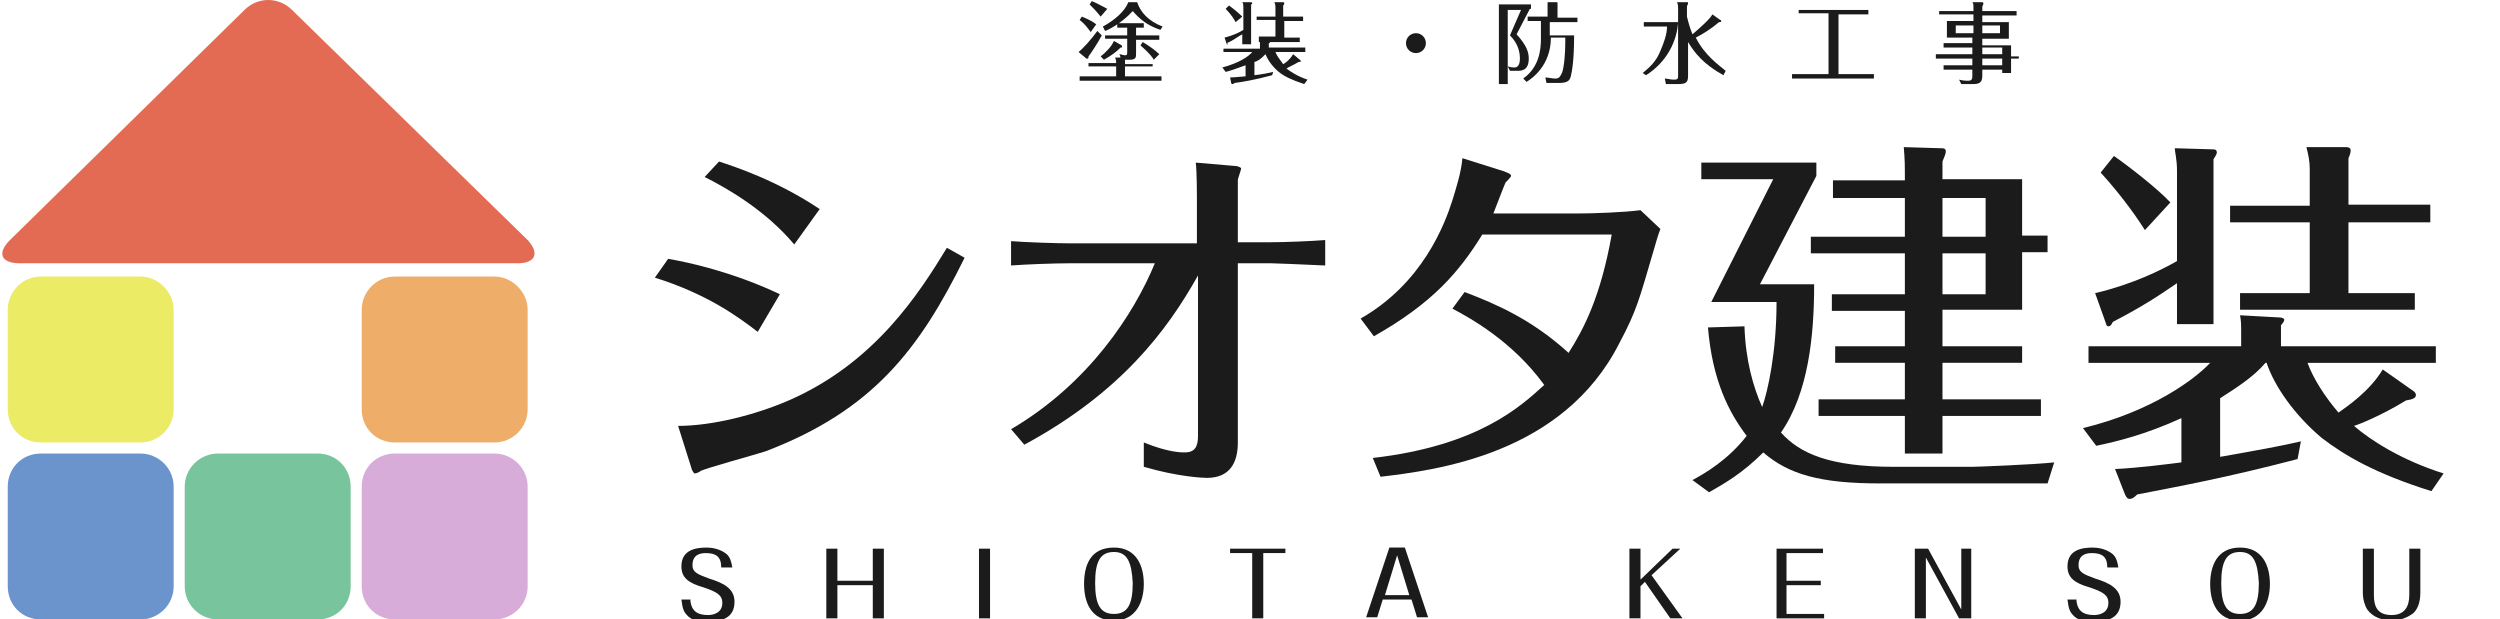
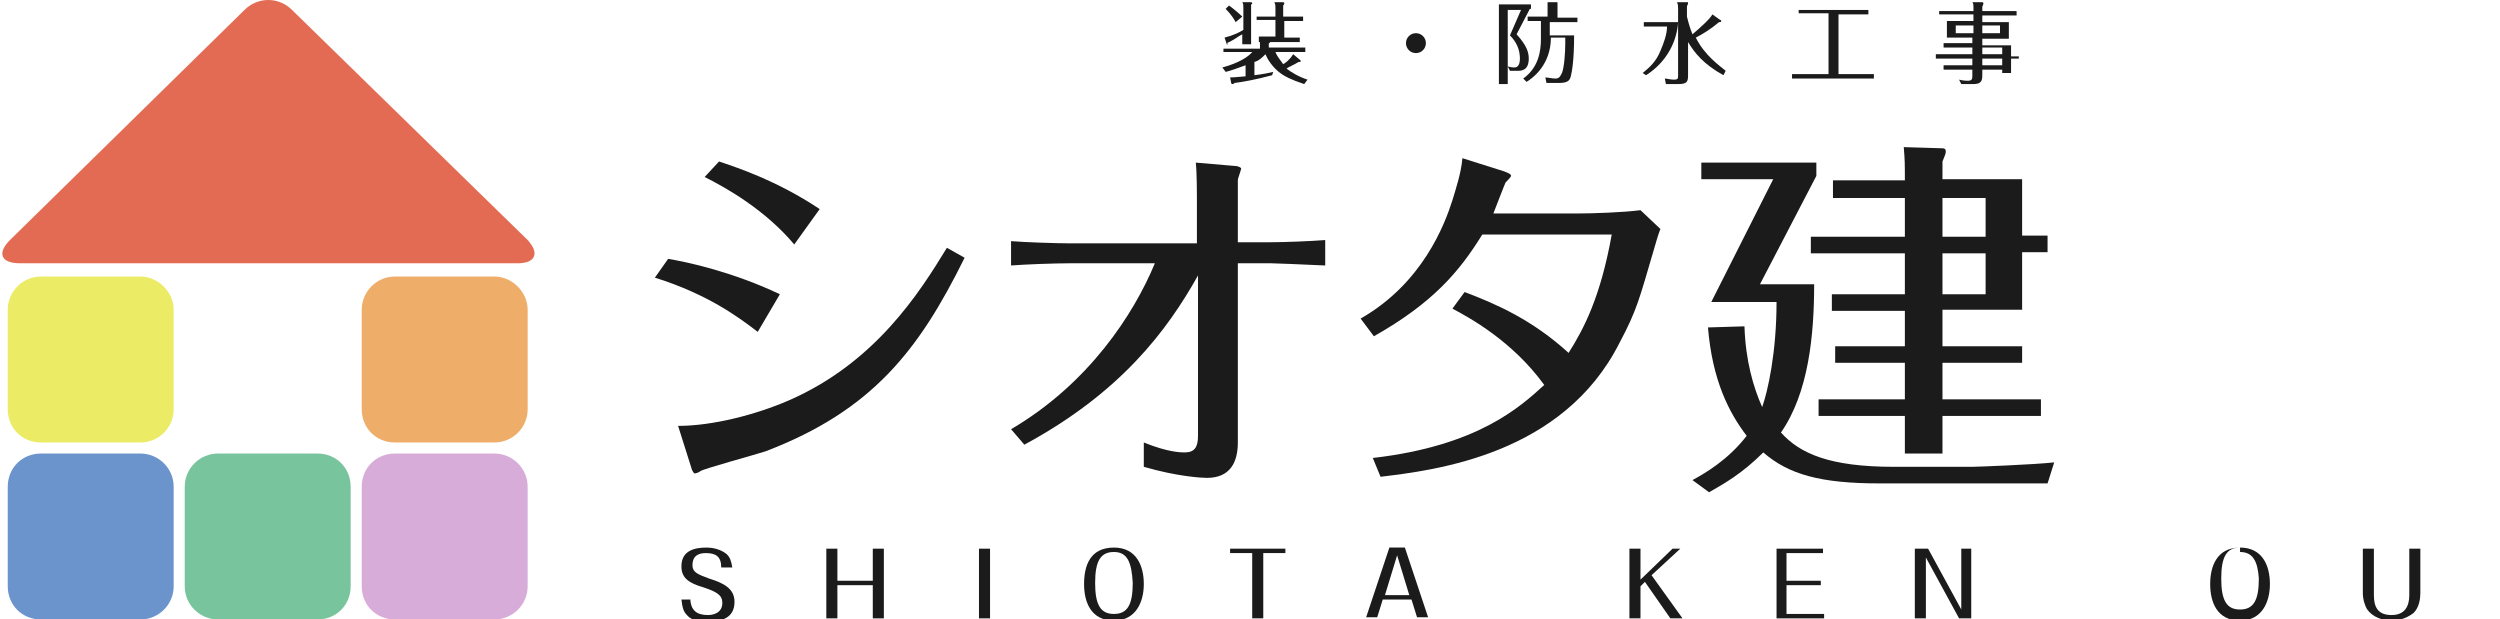
<svg xmlns="http://www.w3.org/2000/svg" version="1.1" id="レイヤー_1" x="0px" y="0px" viewBox="0 0 226 56" style="enable-background:new 0 0 226 56;" xml:space="preserve">
  <style type="text/css">
	.st0{fill:#1B1B1B;}
	.st1{fill:#E36B53;}
	.st2{fill:#EBEB65;}
	.st3{fill:#6B94CC;}
	.st4{fill:#78C49D;}
	.st5{fill:#D8ACD9;}
	.st6{fill:#EEAD69;}
</style>
  <g>
    <g>
      <g>
        <g>
          <g>
            <path class="st0" d="M60.4,23.4c1.8,0.3,5.9,1.2,10.1,3.2l-2,3.4c-1.7-1.3-4.5-3.4-9.3-4.9L60.4,23.4z M61.3,38.5       c3.1,0,7-1,10-2.3c7.8-3.4,11.8-9.7,14.3-13.8l1.6,0.9c-4.1,8.3-8.3,13.8-18,17.5c-0.9,0.3-5.7,1.6-5.9,1.8       c-0.1,0.1-0.4,0.2-0.5,0.2c-0.1,0-0.3-0.4-0.3-0.5L61.3,38.5z M65,14.6c1.5,0.5,5.2,1.7,9.1,4.3l-2.3,3.2       c-2.6-3.1-6.1-5.1-8.1-6.1L65,14.6z" />
            <path class="st0" d="M108.2,21.9v-4.1c0-0.2,0-2.2-0.1-3.1l3.5,0.3c0.4,0,0.6,0.2,0.6,0.2c0,0.2-0.3,0.9-0.3,1.1v5.6h2.9       c1.3,0,3.8-0.1,5-0.2V24c-1.9-0.1-4.8-0.2-4.9-0.2h-3v16.2c0,1.8-0.7,3.2-2.8,3.2c-0.4,0-2.6-0.1-5.7-1V40       c2.2,0.9,3.4,0.9,3.7,0.9c0.9,0,1.2-0.5,1.2-1.5V24.9c-2.8,5-7,10.6-15.7,15.3l-1.2-1.4c7-4.1,11.1-10.4,13-15h-7.6       c-1.5,0-4.1,0.1-5.4,0.2v-2.2c1.2,0.1,4.1,0.2,5.4,0.2H108.2z" />
            <path class="st0" d="M124.1,41.4c9.6-1.1,13.4-4.7,15.5-6.6c-2.9-4-6.8-6.1-8.3-6.9l1.1-1.5c2.9,1.1,6.1,2.5,9.4,5.5       c1.4-2.2,2.9-5.1,3.9-10.7H134c-2.1,3.4-4.5,6.2-9.8,9.2l-1.2-1.6c5.6-3.2,7.6-8.5,8.3-10.7c0.3-1,0.8-2.5,0.9-3.8l3.8,1.2       c0.2,0.1,0.6,0.2,0.6,0.4c0,0.1-0.4,0.5-0.5,0.6c-0.1,0.2-0.9,2.3-1.1,2.8h7.5c1.5,0,4.3-0.1,5.8-0.3l1.8,1.7       c-0.2,0.5-0.4,1.2-0.6,1.9c-1.3,4.4-1.5,5.4-3.1,8.4c-5.1,10.1-16.6,11.5-21.6,12.1L124.1,41.4z" />
            <path class="st0" d="M178.3,42.2c0.4,0,5.6-0.2,7.4-0.4l-0.6,1.9h-15.2c-5.3,0-8.2-0.8-10.5-2.8c-1.9,1.9-3.5,2.8-4.9,3.6       l-1.5-1.1c1.1-0.6,3.2-1.8,4.9-4c-1.6-2.1-3.1-5-3.5-9.8l3.3-0.1c0.1,3.1,0.8,5.5,1.6,7.3c0.5-1.4,1.3-4.9,1.3-9.5h-5.9       l5.6-11.1h-6.5v-1.5h10.4v1.2l-5.1,9.8h4.9c0,4.6-0.5,9.8-3,13.4c1.7,1.9,4.4,3.1,10.2,3.1H178.3z M175.6,31.3h7.2v1.5h-7.2       v3.3h8.9v1.5h-8.9v3.4h-3.4v-3.4h-7.8v-1.5h7.8v-3.3h-6.3v-1.5h6.3v-3.2h-6.6v-1.5h6.6v-3.7h-8.5v-1.5h8.5v-3.5h-6.5v-1.6h6.5       c0-1.5,0-1.8-0.1-3l3.3,0.1c0.3,0,0.5,0,0.5,0.3c0,0.2-0.1,0.4-0.3,0.9v1.6h7.2v5.1h2.3v1.5h-2.3v5.2h-7.2V31.3z M175.6,21.4       h3.9v-3.5h-3.9V21.4z M175.6,26.6h3.9v-3.7h-3.9V26.6z" />
-             <path class="st0" d="M218.1,35.3c0.2,0.1,0.3,0.3,0.3,0.4c0,0.3-0.3,0.4-0.9,0.5c-2.1,1.3-4.3,2.2-4.7,2.3       c1.5,1.3,4.3,3.1,8.1,4.3l-1.1,1.6c-5.1-1.6-7.8-3.2-9.9-4.8c-2.5-2.1-4.3-4.7-5-6.8h-0.1c-1.1,1.3-2.7,2.3-4.1,3.2v5.3       c3.4-0.6,5.6-1,7.3-1.4l-0.3,1.6c-6.5,1.7-10.9,2.5-14.5,3.2c-0.2,0.2-0.4,0.4-0.7,0.4c-0.2,0-0.3-0.2-0.4-0.4l-0.9-2.3       c2.2-0.1,5.2-0.5,6-0.6v-4c-3.3,1.5-5.8,2.1-7.7,2.5l-1.2-1.6c6.2-1.5,10.1-4.4,11.5-5.9h-11v-1.5h13.8v-1.6       c0-0.2,0-0.7-0.1-1.2l3.6,0.2c0.2,0,0.4,0.1,0.4,0.2s-0.1,0.3-0.3,0.5v1.9h14v1.5h-11.6c0.5,1.4,1.6,3.1,2.8,4.5       c0.7-0.5,2.8-1.9,4-3.9L218.1,35.3z M196.8,15.4c0-1-0.2-1.7-0.2-2l3.4,0.1c0.2,0,0.4,0,0.4,0.3c0,0.1-0.1,0.3-0.3,0.6v14.9       h-3.3v-3.7c-1.6,1.1-3.1,2.1-5.8,3.5c-0.1,0.2-0.2,0.4-0.4,0.4c-0.1,0-0.2-0.1-0.2-0.2l-1-2.8c3.4-0.8,6-2.1,7.4-2.9V15.4z        M193.9,20.8c-0.5-0.8-1.9-2.9-4-5.2l1.2-1.5c1.3,0.9,4,3,5.1,4.2L193.9,20.8z M219.7,18.6v1.5h-7.4v6.4h6V28h-15.8v-1.5h6.3       v-6.4h-7.2v-1.5h7.2v-3.3c0-0.7-0.1-1.2-0.3-2l3.5,0c0.2,0,0.5,0,0.5,0.3c0,0.2-0.1,0.5-0.2,0.7v4.2H219.7z" />
          </g>
        </g>
        <g>
          <g>
-             <path class="st0" d="M101.2,4.9c0.1,0,0.4,0.1,0.5,0.1c0.2,0,0.2-0.1,0.2-0.3V3.5h-2V3.2h2V2.5H101V2.1h2.4v0.4h-0.7v0.7h2.1       v0.4h-2.1v1.2c0,0.4,0,0.6-0.6,0.6h-0.4c0,0,0,0.1,0,0.2v0.2h2.5V6h-2.5v0.9h3.3v0.4h-7.4V6.9h3.3V6h-2.5V5.7h2.5       c0-0.2,0-0.3-0.1-0.5l0.5,0L101.2,4.9z M98.6,2.9c-0.3-0.4-0.5-0.7-1-1.1l0.2-0.3c0.2,0.1,0.8,0.3,1.3,0.7L98.6,2.9z M99.6,3.2       c-0.3,0.6-1.1,1.8-1.2,1.9c0,0.1,0,0.2-0.1,0.2c-0.1,0-0.1,0-0.2-0.1l-0.6-0.5c0.4-0.3,1.2-1.2,1.7-1.9L99.6,3.2z M99.5,1.5       c-0.4-0.5-0.7-0.8-1-1.1l0.2-0.3c0.5,0.2,1,0.5,1.4,0.7L99.5,1.5z M102.8,0.2c0.3,0.9,1,1.7,2.3,2.2l-0.2,0.3       c-1.2-0.4-1.9-1-2.5-1.7c-1,1.1-2.2,1.7-2.5,1.8l-0.2-0.4c1.1-0.6,2-1.4,2.3-2.2H102.8z M101.4,4.1       C101.5,4.2,101.5,4.2,101.4,4.1c0.1,0.2,0,0.2-0.1,0.2c-0.4,0.4-0.8,0.7-1.5,1.1l-0.3-0.3c0.4-0.3,1-0.9,1.2-1.4L101.4,4.1z        M104.3,5.4c-0.1-0.2-0.4-0.6-1.2-1.3l0.2-0.3c0.5,0.3,1.1,0.7,1.5,1.1L104.3,5.4z" />
            <path class="st0" d="M117.5,5.4c0,0,0.1,0.1,0.1,0.1c0,0.1-0.1,0.1-0.2,0.1c-0.5,0.3-1,0.5-1.1,0.6c0.4,0.3,1,0.7,1.9,1       l-0.3,0.4c-1.2-0.4-1.8-0.7-2.3-1.1c-0.6-0.5-1-1.1-1.2-1.6h0c-0.3,0.3-0.6,0.6-1,0.7v1.2c0.8-0.1,1.3-0.2,1.7-0.3L115,6.8       c-1.5,0.4-2.6,0.6-3.4,0.7c-0.1,0.1-0.1,0.1-0.2,0.1c0,0-0.1,0-0.1-0.1L111.2,7c0.5,0,1.2-0.1,1.4-0.1V5.9       c-0.8,0.3-1.4,0.5-1.8,0.6l-0.3-0.4c1.5-0.4,2.4-1,2.7-1.4h-2.6V4.4h3.3V4c0,0,0-0.2,0-0.3l0.8,0c0,0,0.1,0,0.1,0.1       s0,0.1-0.1,0.1v0.4h3.3v0.4h-2.7c0.1,0.3,0.4,0.7,0.7,1.1c0.2-0.1,0.6-0.4,0.9-0.9L117.5,5.4z M112.4,0.7c0-0.2,0-0.4-0.1-0.5       l0.8,0c0,0,0.1,0,0.1,0.1c0,0,0,0.1-0.1,0.1V4h-0.8V3.1c-0.4,0.2-0.7,0.5-1.4,0.8C111.1,4,111,4,111,4c0,0,0,0-0.1,0l-0.2-0.6       c0.8-0.2,1.4-0.5,1.7-0.7V0.7z M111.7,2c-0.1-0.2-0.4-0.7-0.9-1.2l0.3-0.3c0.3,0.2,0.9,0.7,1.2,1L111.7,2z M117.8,1.5v0.4h-1.7       v1.5h1.4v0.4h-3.7V3.3h1.5V1.8h-1.7V1.5h1.7V0.7c0-0.2,0-0.3-0.1-0.5l0.8,0c0,0,0.1,0,0.1,0.1c0,0,0,0.1-0.1,0.2v1H117.8z" />
            <path class="st0" d="M128.9,3.9c0,0.5-0.4,0.9-0.9,0.9c-0.5,0-0.9-0.4-0.9-0.9c0-0.5,0.4-0.9,0.9-0.9       C128.5,3,128.9,3.4,128.9,3.9z" />
            <path class="st0" d="M138.3,0.8l-1.2,2.3c0.9,1,1.1,1.6,1.1,2.2c0,1.1-0.7,1.1-1,1.1h-0.7L136.3,6c0.3,0.1,0.5,0.1,0.6,0.1       c0.1,0,0.5,0,0.5-0.8c0-0.8-0.3-1.5-0.9-2.1l1-2.3h-1.2v6.7h-0.8V0.4h2.9V0.8z M140.1,3.2h2.2c0,2.3-0.2,3.3-0.3,3.7       c-0.1,0.4-0.3,0.6-1.1,0.6h-1.1L139.7,7c0.2,0,0.6,0.1,0.9,0.1c0.3,0,0.4-0.1,0.6-0.5c0.2-0.5,0.3-1.8,0.3-2.7       c0-0.2,0-0.4,0-0.5h-1.3c0,2.5-1.7,3.7-2.2,4l-0.3-0.3c1.4-1,1.6-2.5,1.6-3.6V1.9h-1.2V1.5h1.8V0.6c0-0.1,0-0.3,0-0.4l0.8,0       c0.1,0,0.1,0,0.1,0.1c0,0.1,0,0.1,0,0.2v1.1h1.8v0.4h-2.5V3.2z" />
            <path class="st0" d="M151.7,2c-0.1,1.7-1,3.6-2.9,4.8l-0.3-0.2c0.6-0.5,1.2-1,1.6-2c0.3-0.7,0.6-1.5,0.6-2.2h-2.1V2H151.7z        M155.8,6.8c-1.8-1-2.6-2-3.2-3v3c0,0.6-0.1,0.8-0.9,0.8h-1.1l-0.1-0.5c0.2,0,0.5,0.1,0.8,0.1c0.4,0,0.4-0.1,0.4-0.4v-6       c0-0.2,0-0.4-0.1-0.6l0.9,0c0.1,0,0.1,0,0.1,0.1c0,0.1-0.1,0.2-0.1,0.3v0.9c0.2,0.8,0.3,1.1,0.5,1.6c0.7-0.6,1.6-1.4,1.8-1.8       l0.7,0.5c0,0,0.1,0,0.1,0.1c0,0.1-0.1,0.1-0.2,0.1c-0.7,0.6-1.5,1.1-2.1,1.4c0.8,1.6,2.1,2.5,2.7,3L155.8,6.8z" />
            <path class="st0" d="M166.2,6.7h3.2v0.4H162V6.7h3.3V1.2h-2.7V0.9h6.3v0.4h-2.7V6.7z" />
            <path class="st0" d="M182.5,4.9v0.4h-0.7v1.3H181V6.3h-1.8v0.5c0,0.5-0.1,0.8-0.8,0.8h-1.1l-0.2-0.4c0.4,0.1,0.7,0.1,0.8,0.1       c0.4,0,0.4-0.2,0.4-0.5V6.3h-2.6V5.9h2.6V5.3h-3.3V4.9h3.3V4.3h-2.6V3.9h2.6V3.4H176V1.9h2.4V1.3h-3.1V1h3.1V0.6       c0-0.1,0-0.3-0.1-0.4l0.9,0c0,0,0.1,0,0.1,0.1c0,0,0,0.1-0.1,0.3V1h3.1v0.4h-3.1v0.6h2.4v1.5h-2.4v0.6h2.6v1H182.5z M178.4,3       V2.3h-1.6V3H178.4z M179.2,2.3V3h1.6V2.3H179.2z M181,4.9V4.3h-1.8v0.6H181z M181,5.9V5.3h-1.8v0.6H181z" />
          </g>
        </g>
        <g>
          <g>
            <path class="st0" d="M62.4,54c0,1.2,0.6,1.6,1.6,1.6c0.5,0,1.3-0.2,1.3-1.1c0-0.7-0.5-1-1.7-1.4c-1.4-0.4-2-0.9-2-1.9       c0-1.5,1.3-1.7,2.3-1.7c0.4,0,1.2,0.1,1.8,0.6c0.3,0.3,0.4,0.6,0.5,1.2h-1c0-1-0.5-1.3-1.4-1.3c-0.6,0-1.2,0.2-1.2,1.1       c0,0.6,0.4,0.8,1.5,1.2c1.3,0.4,2.3,0.9,2.3,2.1c0,1.5-1.2,1.8-2.5,1.8c-0.4,0-1.3,0-1.8-0.6c-0.3-0.3-0.4-0.6-0.5-1.4H62.4z" />
            <path class="st0" d="M75.7,52.9v3h-1v-6.3h1v2.9h3.2v-2.9h1v6.3h-1v-3H75.7z" />
            <path class="st0" d="M88.5,49.6h1v6.3h-1V49.6z" />
            <path class="st0" d="M100.7,49.5c2,0,2.7,1.6,2.7,3.3c0,1.6-0.7,3.3-2.7,3.3c-2.1,0-2.7-1.7-2.7-3.3       C98,51.2,98.5,49.5,100.7,49.5z M100.7,49.9c-1.2,0-1.7,0.8-1.7,2.8c0,2,0.5,2.8,1.7,2.8c1.2,0,1.7-0.8,1.7-2.8       C102.3,50.8,101.9,49.9,100.7,49.9z" />
            <path class="st0" d="M114.2,50v5.9h-1V50h-2v-0.4h5V50H114.2z" />
            <path class="st0" d="M125,54.2l-0.5,1.6h-1l2.1-6.3h1.4l2.1,6.3h-1l-0.5-1.6H125z M127.4,53.8l-1.1-3.6l-1.1,3.6H127.4z" />
            <path class="st0" d="M148.7,52.6l-0.4,0.4v2.9h-1v-6.3h1v2.8l2.9-2.8h0.7l-2.6,2.4l2.8,3.9H151L148.7,52.6z" />
            <path class="st0" d="M161.5,55.5h3.4v0.4h-4.3v-6.3h4.2V50h-3.3v2.5h3.1v0.4h-3.1V55.5z" />
            <path class="st0" d="M173.2,49.6h1.1l3,5.5v-5.5h0.9v6.3h-1.1l-3-5.5v5.5h-1V49.6z" />
-             <path class="st0" d="M187.7,54c0,1.2,0.6,1.6,1.6,1.6c0.5,0,1.3-0.2,1.3-1.1c0-0.7-0.5-1-1.7-1.4c-1.4-0.4-2-0.9-2-1.9       c0-1.5,1.3-1.7,2.3-1.7c0.4,0,1.2,0.1,1.8,0.6c0.3,0.3,0.4,0.6,0.5,1.2h-1c0-1-0.5-1.3-1.4-1.3c-0.6,0-1.2,0.2-1.2,1.1       c0,0.6,0.4,0.8,1.5,1.2c1.3,0.4,2.3,0.9,2.3,2.1c0,1.5-1.2,1.8-2.5,1.8c-0.4,0-1.3,0-1.8-0.6c-0.3-0.3-0.4-0.6-0.5-1.4H187.7z" />
-             <path class="st0" d="M202.5,49.5c2,0,2.7,1.6,2.7,3.3c0,1.6-0.7,3.3-2.7,3.3c-2.1,0-2.7-1.7-2.7-3.3       C199.8,51.2,200.4,49.5,202.5,49.5z M202.5,49.9c-1.2,0-1.7,0.8-1.7,2.8c0,2,0.5,2.8,1.7,2.8c1.2,0,1.7-0.8,1.7-2.8       C204.1,50.8,203.7,49.9,202.5,49.9z" />
+             <path class="st0" d="M202.5,49.5c2,0,2.7,1.6,2.7,3.3c0,1.6-0.7,3.3-2.7,3.3c-2.1,0-2.7-1.7-2.7-3.3       C199.8,51.2,200.4,49.5,202.5,49.5z c-1.2,0-1.7,0.8-1.7,2.8c0,2,0.5,2.8,1.7,2.8c1.2,0,1.7-0.8,1.7-2.8       C204.1,50.8,203.7,49.9,202.5,49.9z" />
            <path class="st0" d="M214.6,49.6v4.2c0,1,0.3,1.8,1.6,1.8c1.2,0,1.6-0.8,1.6-1.8v-4.2h1v4c0,0.5-0.1,1.3-0.6,1.8       c-0.5,0.4-1.2,0.7-2,0.7c-0.8,0-1.7-0.3-2.2-1c-0.2-0.3-0.4-0.9-0.4-1.5v-4H214.6z" />
          </g>
        </g>
      </g>
    </g>
    <g>
      <path class="st1" d="M26.4,0.9c-1.2-1.2-3.1-1.2-4.3,0L0.9,21.7c-1.2,1.2-0.8,2.1,0.9,2.1h45c1.6,0,2-0.9,0.9-2.1L26.4,0.9z" />
      <g>
        <path class="st2" d="M15.7,37c0,1.7-1.4,3-3,3h-9c-1.7,0-3-1.3-3-3v-9c0-1.6,1.3-3,3-3h9c1.6,0,3,1.4,3,3V37z" />
        <path class="st3" d="M15.7,53c0,1.7-1.4,3-3,3h-9c-1.7,0-3-1.3-3-3v-9c0-1.7,1.3-3,3-3h9c1.6,0,3,1.3,3,3V53z" />
        <path class="st4" d="M31.7,53c0,1.7-1.3,3-3,3h-9c-1.6,0-3-1.3-3-3v-9c0-1.7,1.4-3,3-3h9c1.7,0,3,1.3,3,3V53z" />
        <path class="st5" d="M47.7,53c0,1.7-1.4,3-3,3h-9c-1.7,0-3-1.3-3-3v-9c0-1.7,1.3-3,3-3h9c1.6,0,3,1.3,3,3V53z" />
        <path class="st6" d="M47.7,37c0,1.7-1.4,3-3,3h-9c-1.7,0-3-1.3-3-3v-9c0-1.6,1.3-3,3-3h9c1.6,0,3,1.4,3,3V37z" />
      </g>
    </g>
  </g>
</svg>